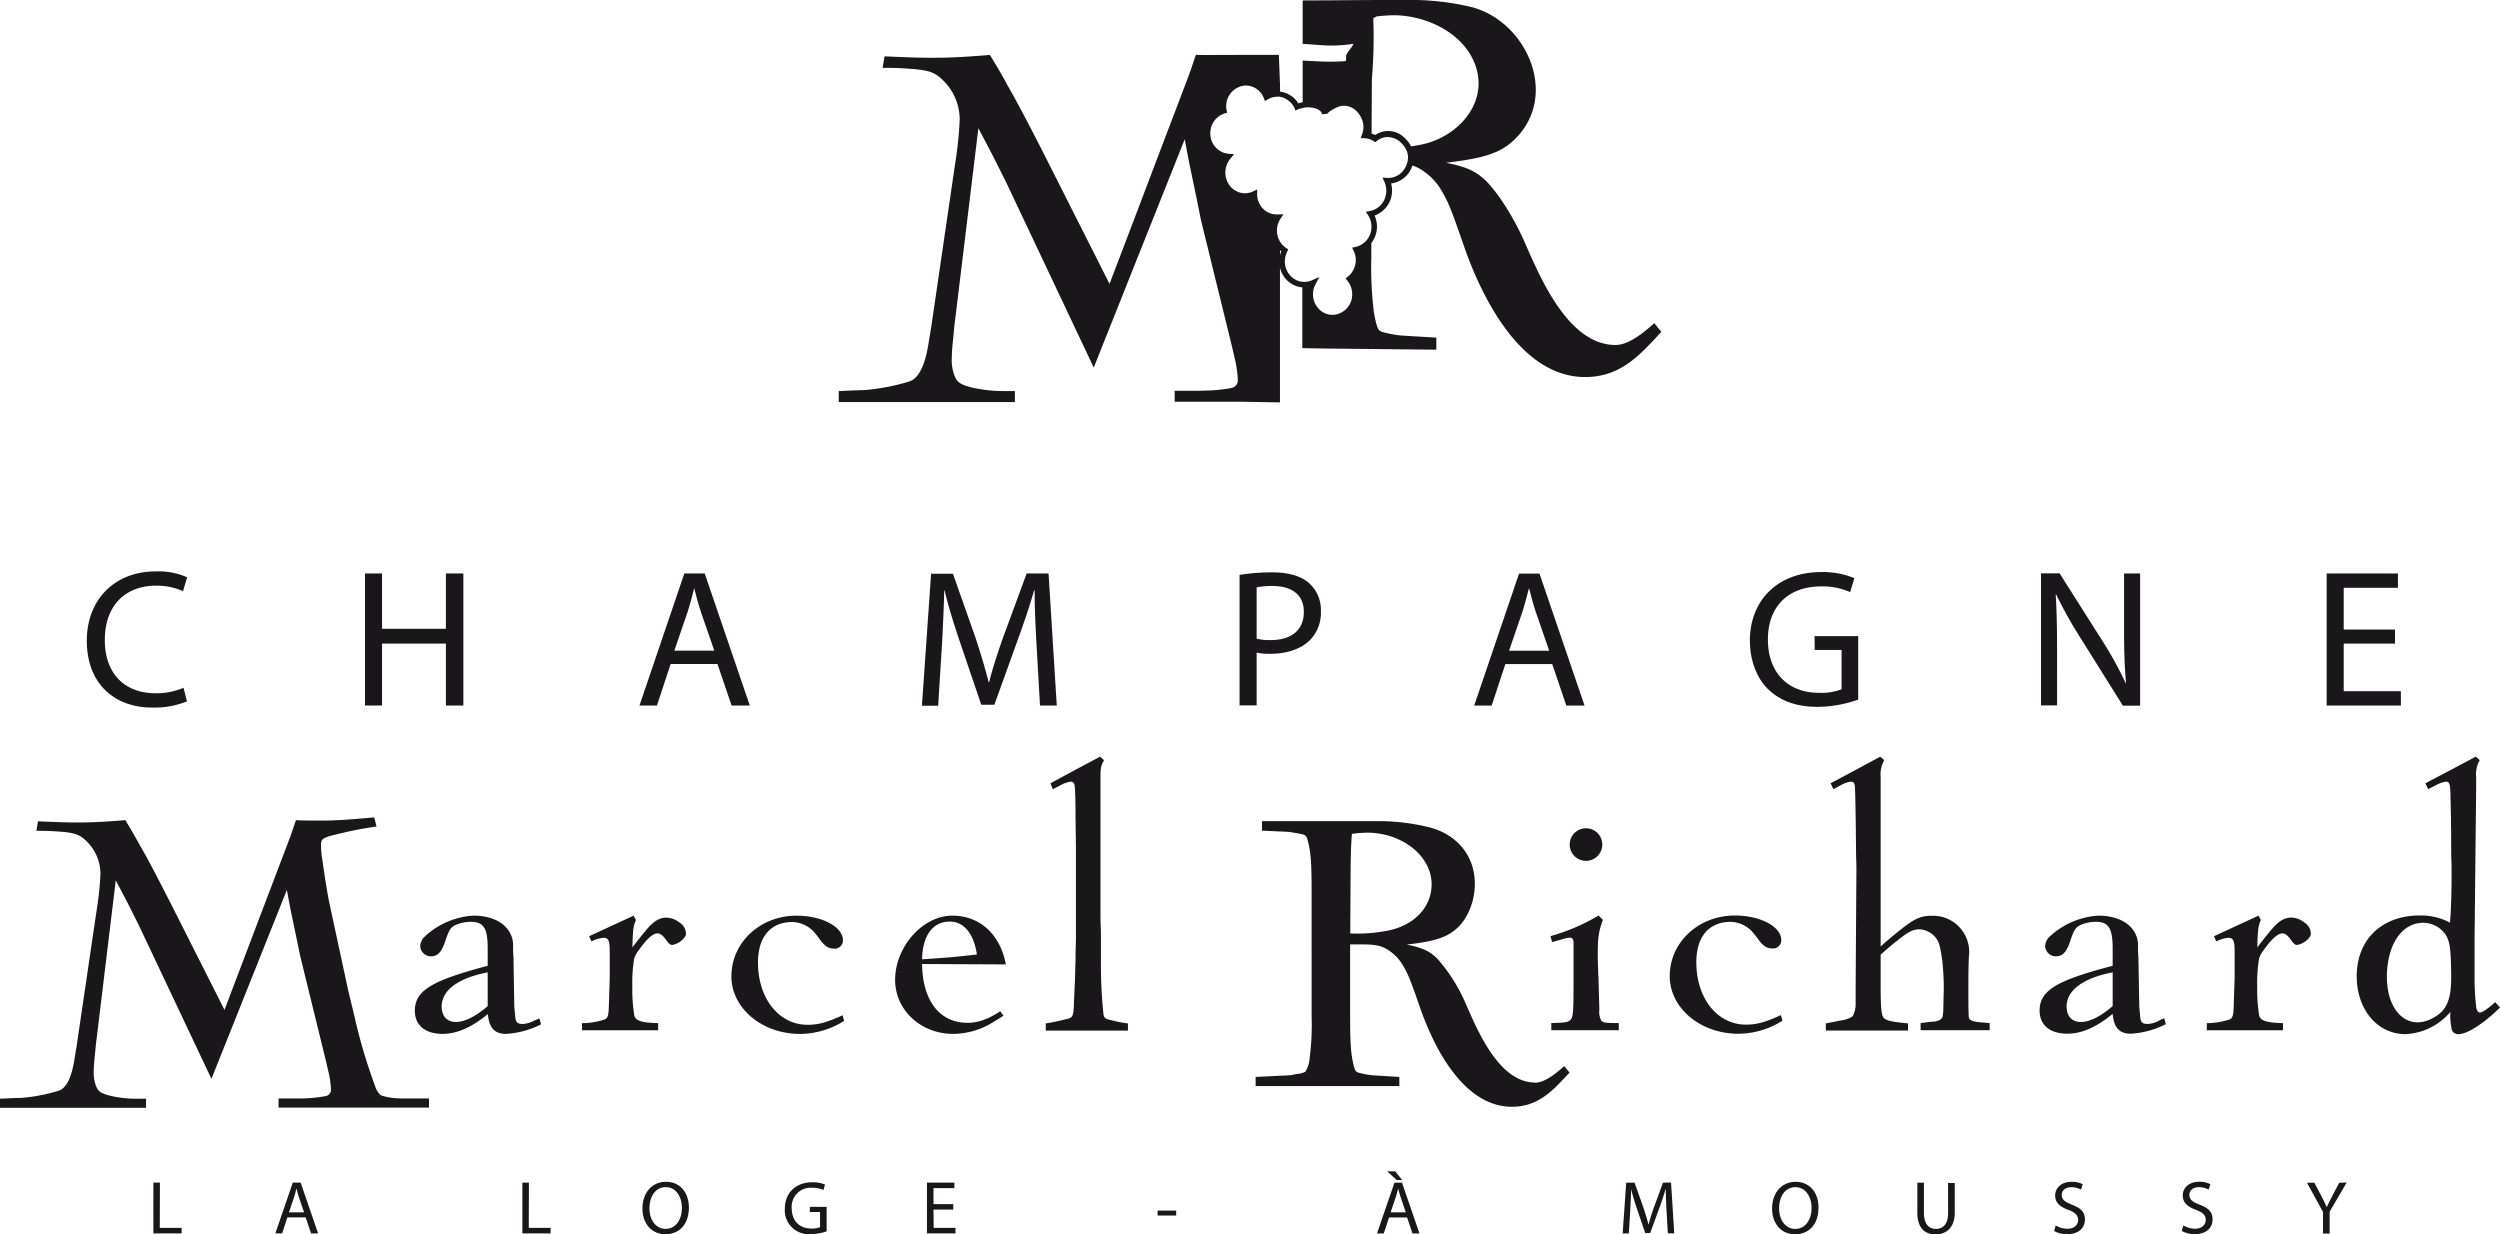
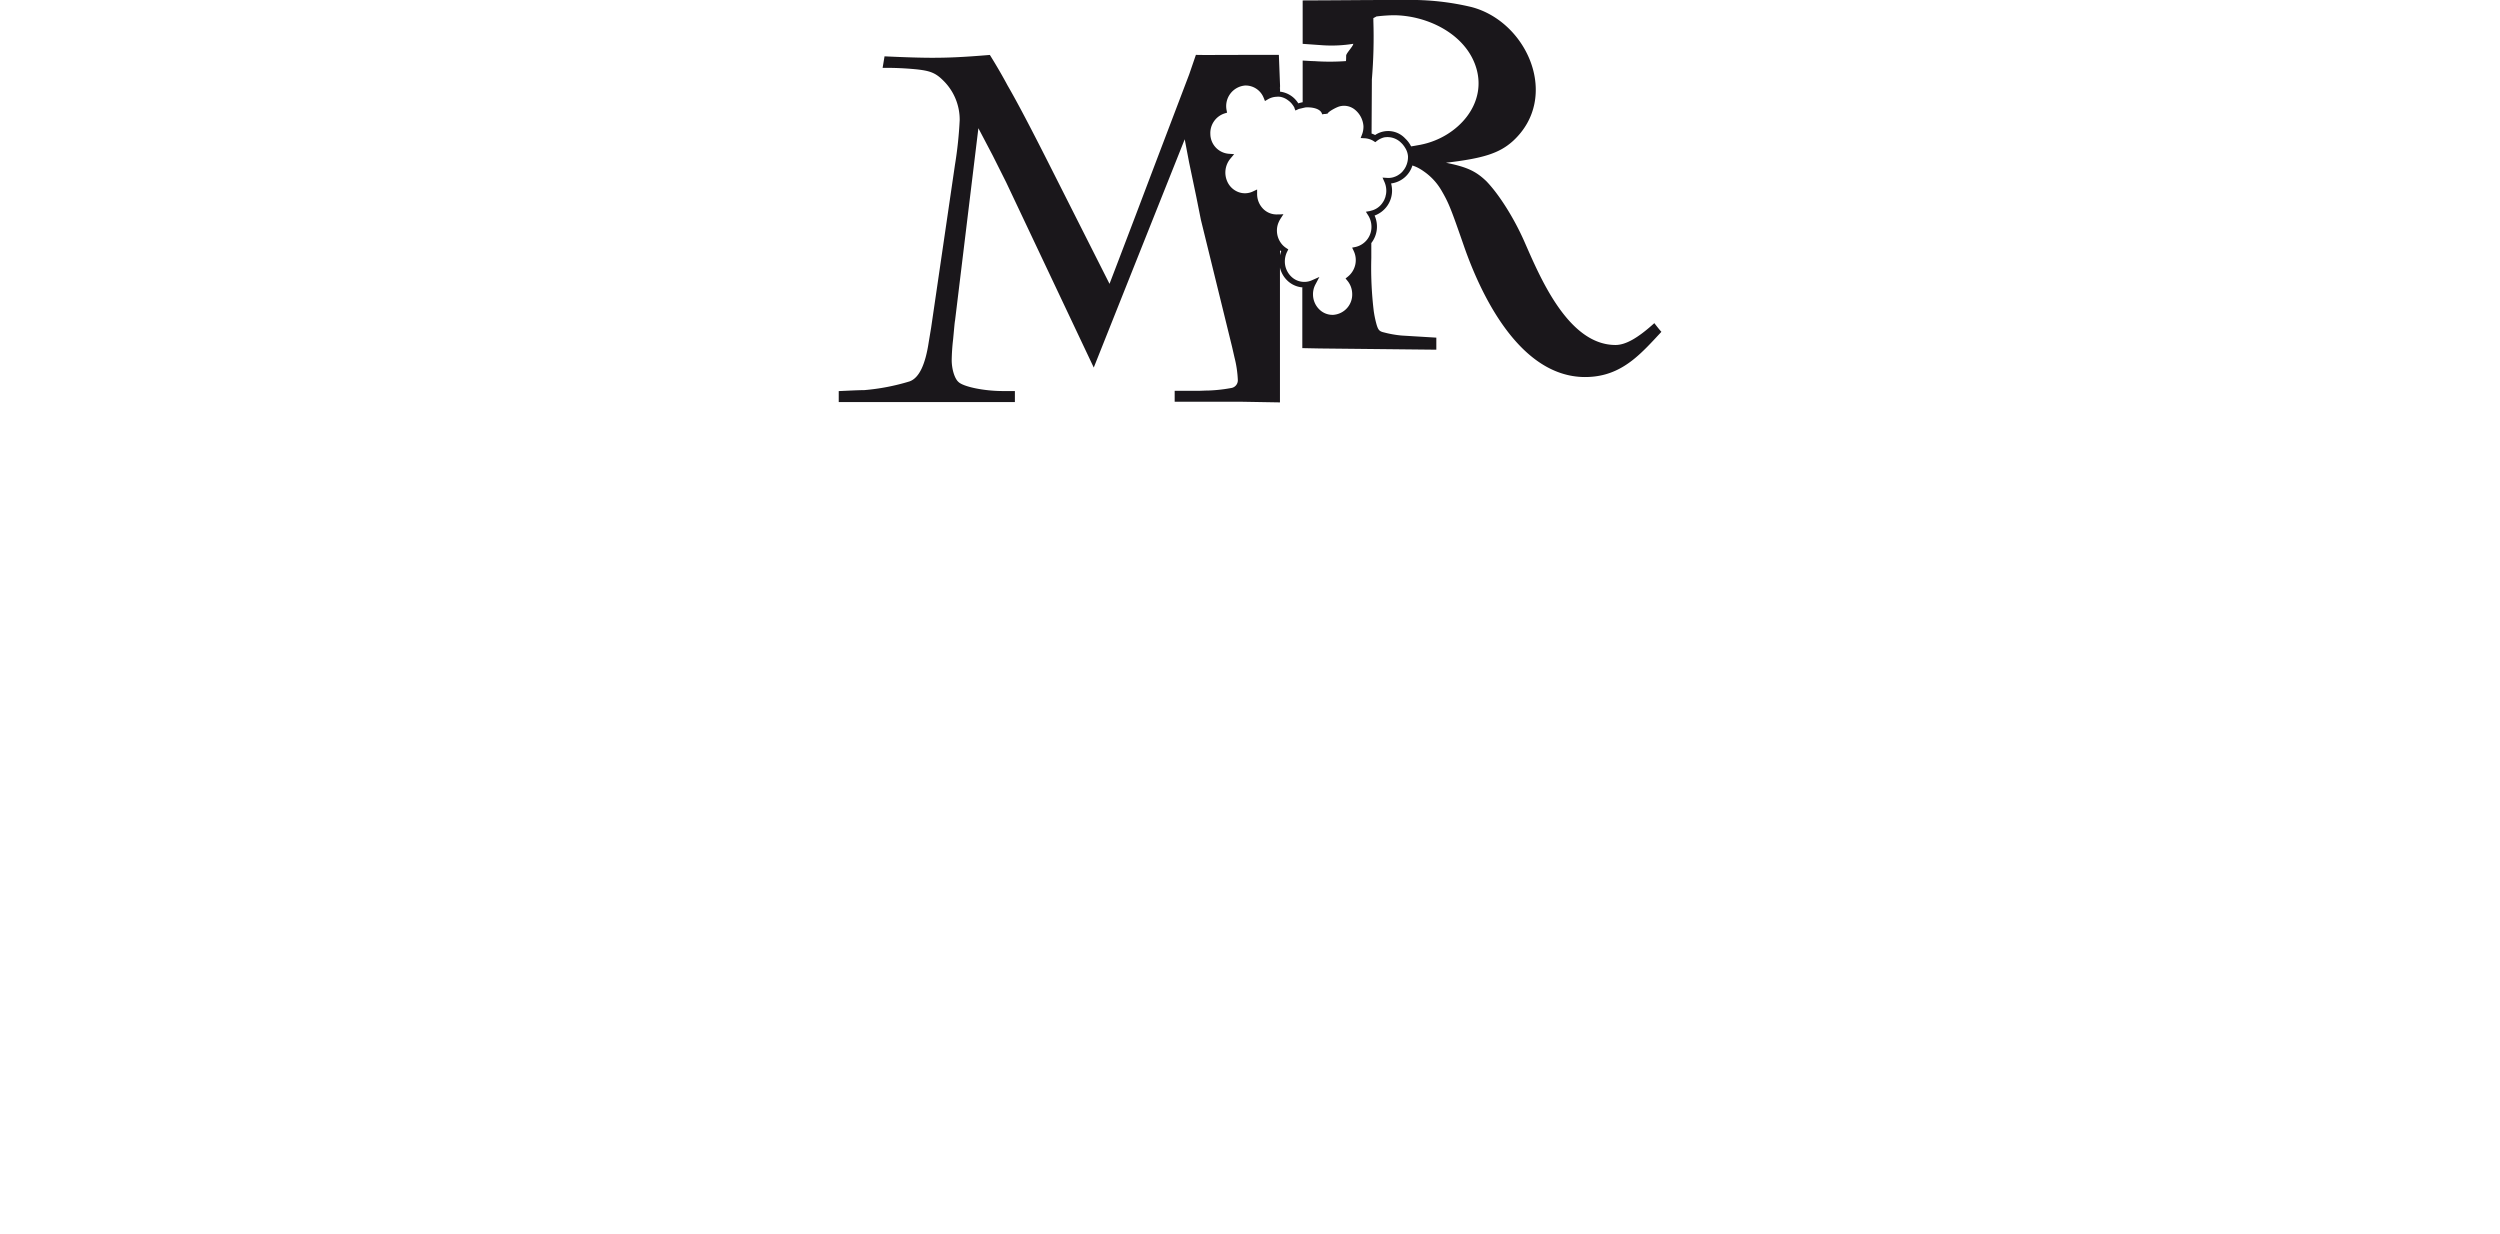
<svg xmlns="http://www.w3.org/2000/svg" viewBox="0 0 572.5 282.67">
  <defs>
    <style>.cls-1{fill:#1a171b;}</style>
  </defs>
  <title>logo_noir_1</title>
  <g id="Calque_2" data-name="Calque 2">
    <g id="Calque_1-2" data-name="Calque 1">
-       <path class="cls-1" d="M536.71,158.29v-10.9h11.75v-3.23H536.71V134.6h12.42v-3.27H532.8v30.23h17v-3.27ZM486.41,144c0,4.71.09,8.39.45,12.42l-.09,0a83.9,83.9,0,0,0-5.43-9.83l-9.69-15.29h-4.26v30.23h3.68V148.64c0-5-.09-8.66-.31-12.47l.13,0a98.36,98.36,0,0,0,5.65,10.09l9.6,15.34h3.95V131.33h-3.68Zm-70.84,4.84h6.15v9a12.71,12.71,0,0,1-5.2.81c-7,0-11.67-4.53-11.67-12.21s4.8-12.15,12.16-12.15a15.6,15.6,0,0,1,6.68,1.3l.95-3.19A18.71,18.71,0,0,0,417.1,131c-10.14,0-16.33,6.6-16.38,15.61,0,4.71,1.62,8.75,4.22,11.26,3,2.83,6.73,4,11.31,4a28.35,28.35,0,0,0,9.28-1.66V145.68h-10Zm-70,.18,3-8.75c.59-1.84,1.08-3.68,1.53-5.47h.09c.45,1.75.9,3.54,1.57,5.52l3,8.7Zm2.29-17.67-10.27,30.23h4l3.14-9.51h10.73l3.23,9.51h4.17l-10.32-30.23ZM291,146.58a12.78,12.78,0,0,1-3.23-.32V134.51a16.37,16.37,0,0,1,3.68-.31c4.3,0,7.13,1.93,7.13,5.92,0,4.17-2.87,6.46-7.58,6.46m8.84-13c-1.8-1.61-4.63-2.51-8.48-2.51a45.91,45.91,0,0,0-7.5.58v29.88h3.91V149.45a13.61,13.61,0,0,0,3.14.27c3.81,0,7.18-1.12,9.24-3.32a8.92,8.92,0,0,0,2.33-6.46,8.14,8.14,0,0,0-2.64-6.33m-64.74-2.28L229.7,146c-1.34,3.81-2.42,7.13-3.18,10.18h-.14c-.76-3.14-1.79-6.46-3-10.18l-5.16-14.62h-5l-2.1,30.23h3.72l.81-13c.27-4.53.49-9.6.58-13.37h.09c.85,3.59,2.06,7.49,3.5,11.75l4.89,14.4h3L233,146.71c1.52-4.17,2.78-7.94,3.81-11.48h.14c-.05,3.77.22,8.84.45,13.05l.76,13.28H242l-1.88-30.23ZM154.42,149l3-8.75c.59-1.84,1.08-3.68,1.53-5.47H159c.45,1.75.9,3.54,1.57,5.52l3,8.7Zm2.29-17.67-10.27,30.23h4l3.14-9.51h10.72l3.23,9.51h4.17l-10.32-30.23ZM102.11,144H87.49V131.33H83.58v30.23h3.91V147.39h14.62v14.17h4V131.33h-4Zm-66.3-9.87a14.19,14.19,0,0,1,6.1,1.25l.94-3.18a16.16,16.16,0,0,0-7.18-1.35c-9.38,0-15.79,6.42-15.79,15.88,0,9.92,6.41,15.3,14.94,15.3a19.47,19.47,0,0,0,8-1.43l-.8-3.1a15.69,15.69,0,0,1-6.37,1.26C28.27,158.74,24,154,24,146.58c0-7.94,4.71-12.47,11.8-12.47" />
-       <path class="cls-1" d="M561.32,223.76c0,5.54-1.18,7.91-4.54,9.55a7.12,7.12,0,0,1-3.1.81c-4.18,0-7.08-4.27-7.08-10.36,0-7.36,3.36-12.45,8.35-12.45a6.27,6.27,0,0,1,5.37,3.18c.73,1.64.91,2.82,1,8.63Zm10.09,5.73c-1.64,1.46-2.91,2.36-3.46,2.36s-.81-.45-.91-1.36a54.05,54.05,0,0,1-.36-6.09v-9.64l.36-34.63V178a6.35,6.35,0,0,1,.82-3.92l-.9-.81-5.64,3-5.91,3.1.64,1.36,2.09-1.09a7.17,7.17,0,0,1,1.91-.64c.82,0,1,.37,1.09,2.37.09,3.81.18,7.17.18,13,0,1.91.09,3.37.09,4.46v2.08c0,2.55-.09,6-.18,7.46,0,.63-.09,1.64-.18,2.91a14.3,14.3,0,0,0-6.91-1.64c-8.73,0-14.45,5.55-14.45,13.91,0,7.63,4.72,13.27,11.18,13.27a14.38,14.38,0,0,0,10.27-5.09,14,14,0,0,0,.27,3.82,1.48,1.48,0,0,0,1.55,1.27c2,0,5.63-2.27,9.54-6.09Zm-43.76-18.27a4.87,4.87,0,0,0-3-1.09c-1.36,0-2.54.63-4,2.18-1.09,1.27-1.64,1.91-3.72,4.63.08-3.72.18-4.9.81-6.26l-.54-1L507,214.4l.54,1.18a7.26,7.26,0,0,1,2.73-.82c1.18,0,1.46.64,1.46,3.18v6l-.19,5.72c-.09,3.28-.18,3.64-1.64,4a16.88,16.88,0,0,1-4.54.64v1.63h17.45v-1.63c-3.72-.09-5.18-.55-5.45-1.73a35.45,35.45,0,0,1-.45-6.64,32.2,32.2,0,0,1,.45-6.54,6.9,6.9,0,0,1,1.09-1.91c1.82-2.54,3.18-3.73,4.18-3.73.64,0,1.18.36,1.91,1.37s1,1.27,1.54,1.27a4.66,4.66,0,0,0,2.91-1.91,1.29,1.29,0,0,0,.19-.82,3.13,3.13,0,0,0-1.55-2.45M483.8,230.4c-2.73,2.36-5.27,3.63-7.28,3.63s-3.27-1.27-3.27-3.54c0-3.72,3.82-6.54,10.55-7.82Zm10.72,3.27a6.13,6.13,0,0,1-2.64.82c-1.36,0-1.72-.37-1.81-2.09l-.18-1.91-.19-11.18-.09-1.46v-1.72c-.27-3.91-3.82-6.45-9.09-6.45a18,18,0,0,0-11.36,5,3.31,3.31,0,0,0-.82,1.91A2.45,2.45,0,0,0,470.8,219c1.54,0,2.45-1,3.27-3.46s1.18-3.09,2.18-3.63a8.87,8.87,0,0,1,3.64-.82c3,0,3.91,1.46,3.91,6.18v3.9c-12.91,3.37-16.73,5.64-16.73,10.28,0,3.27,2.36,5.27,6.36,5.27,3.19,0,6.64-1.45,10.37-4.55.27,3.19,1.54,4.55,4.18,4.55a20.47,20.47,0,0,0,8-2.18l-.37-1.36c-.45.18-.82.36-1.09.45m-43.67-.91c-.09-.81-.09-3.46-.09-6.45,0-2,0-4.82.09-6.27,0-.91.09-1.46.09-1.82a8.27,8.27,0,0,0-8.64-8.46c-2.27,0-3.63.55-6.27,2.55-2.09,1.64-3.09,2.45-5.36,4.46V178a6.76,6.76,0,0,1,.82-3.92l-.91-.81-5.55,3-5.82,3.1.64,1.36,2-1.09a6.7,6.7,0,0,1,2-.64c.55,0,.82.27.91,1,.09,1.28.18,4.91.27,14.36,0,1.91.09,3.37.09,4.46l-.18,27.17v4.27a6.13,6.13,0,0,1-.46,2,1.49,1.49,0,0,1-.45.64,7.27,7.27,0,0,1-2.72.82c-.73.19-1.83.36-3.19.64v1.63h18.82v-1.63c-4.82-.45-5.64-.82-5.91-2s-.36-2.55-.36-6.55v-7.18c1.72-1.54,2.45-2.18,4.09-3.45,2.27-1.82,3.36-2.37,4.82-2.37a5.11,5.11,0,0,1,4.27,2.82c.72,1.64,1.27,6.18,1.27,10.36v.73l-.09,3.46c0,3-.18,3.36-1.82,3.73L442,234l-2.18.28v1.63h15.81v-1.63l-2.27-.19c-1.91-.17-2.45-.54-2.54-1.36m-51,1.91c-6.54,0-11.36-6-11.36-14.27,0-5.91,2.91-9.27,7.91-9.27a7,7,0,0,1,4.82,2.18,23.24,23.24,0,0,1,1.45,1.82c1.1,1.54,2,2.09,3.18,2.09a1.87,1.87,0,0,0,2.09-1.91c0-3.09-4.81-5.63-10.63-5.63-8.27,0-14.91,6.09-14.91,13.9,0,7.27,7,13.18,15.73,13.18a19,19,0,0,0,10.09-3l-.37-1.27c-3.54,1.63-5.54,2.18-8,2.18m-33.57-3.36c0-.73-.09-3-.18-6.82-.1-2-.18-3.91-.18-5.81,0-4,.18-5.28,1.18-8l-1-1a44.6,44.6,0,0,1-11,4.72l.36,1.37,2.64-.74a5.13,5.13,0,0,1,1.45-.27c.55,0,.82.37.82,1.27v9.19c0,6.27-.09,7.63-.63,8.27s-1.19.73-4.46.82v1.63h15.45v-1.63c-3,0-3.54-.09-4-.55a4.15,4.15,0,0,1-.45-2.45M363,197.13a3.73,3.73,0,1,0,0-7.45,3.73,3.73,0,0,0,0,7.45m-45.25,16a37,37,0,0,1-8.54.63l.09-16.18.09-3.54.18-3.09a31.91,31.91,0,0,1,3.46-.27c8.09,0,14.81,5.36,14.81,11.81,0,5.27-4,9.45-10.09,10.64m33.77,34.77c-8.31,0-13.24-12.11-15.86-18.05a38.82,38.82,0,0,0-6.55-10.36c-1.81-1.73-3.36-2.46-7-3.18,6.45-.73,9.27-1.64,11.63-3.82s4-6.09,4-10.09c0-6.27-3.91-11.18-10.27-12.91a49,49,0,0,0-12.36-1.45H289v2.18l6,.27c.82.09,2.36.37,3.18.55s1,.45,1.27,1.36c.73,2.64.91,5.27.91,11.64V232.8a58.24,58.24,0,0,1-.45,9.45,6.74,6.74,0,0,1-1,3.19,6,6,0,0,1-2.18.54,7.49,7.49,0,0,1-1.73.27l-7.46.37v2.09h32.91v-2.09l-6-.37a18.53,18.53,0,0,1-3.09-.54c-.82-.19-1-.46-1.27-1.37-.73-2.63-.91-5.27-.91-11.54V216.26h2.45c3.55,0,5,.36,6.64,1.54a10.35,10.35,0,0,1,3,3.27c1.27,2.18,1.63,3.09,3.91,9.64,3.28,9.46,10.55,24,22.62,22.65,5.25-.61,8.34-4.22,11.62-7.75-.43-.47-.81-1-1.2-1.48-2.92,2.63-5,3.81-6.73,3.81m-97.2-14.36c-1.28-.27-1.55-.55-1.64-1.73a109.71,109.71,0,0,1-.54-11.27V213.4c-.1-2.36-.1-3.72-.1-4V178c0-2.1.1-2.65.82-3.92l-.91-.81-5.63,3-5.73,3.1.54,1.36,2.09-1.09a7.2,7.2,0,0,1,1.92-.64c.63,0,.9.27,1,1,.1,1,.19,3.45.19,7.37l.09,7v20.27c0,1.28-.09,3-.09,5.1-.09,2.45-.09,4.44-.19,5.9l-.18,4.18c-.09,2.91-.27,3.27-1.72,3.55-1.82.45-2.64.64-4.73,1v1.63h18.82v-1.63l-1.82-.28Zm-43.13-13.9c.09-5.46,2.46-8.64,6.36-8.64,3.19,0,5.46,2.72,6.19,7.54-5.64.64-7,.73-12.55,1.1m6.91-10c-6.72,0-13.09,7.09-13.09,14.72,0,6.91,5.91,12.36,13.27,12.36a17.39,17.39,0,0,0,9.09-2.64c.73-.45,1.55-.9,2.46-1.54l-.73-1c-2.82,1.82-5,2.64-7.54,2.64-6.37,0-10.28-5.09-10.37-13.46l19.18.09c-1.27-6.9-6-11.17-12.27-11.17m-33.13,25c-6.54,0-11.36-6-11.36-14.27,0-5.91,2.91-9.27,7.91-9.27a7,7,0,0,1,4.82,2.18,23.24,23.24,0,0,1,1.45,1.82c1.09,1.54,2,2.09,3.18,2.09a1.86,1.86,0,0,0,2.09-1.91c0-3.09-4.81-5.63-10.63-5.63-8.27,0-14.91,6.09-14.91,13.9,0,7.27,7,13.18,15.73,13.18a19,19,0,0,0,10.09-3l-.37-1.27c-3.54,1.63-5.54,2.18-8,2.18m-29.39-23.45a4.87,4.87,0,0,0-3-1.09c-1.36,0-2.55.63-4,2.18-1.09,1.27-1.64,1.91-3.73,4.63.09-3.72.18-4.9.82-6.26l-.55-1L134.9,214.4l.55,1.18a7.26,7.26,0,0,1,2.73-.82c1.18,0,1.45.64,1.45,3.18v6l-.18,5.72c-.09,3.28-.18,3.64-1.64,4a16.88,16.88,0,0,1-4.54.64v1.63h17.45v-1.63c-3.73-.09-5.18-.55-5.46-1.73a35.45,35.45,0,0,1-.45-6.64,32.2,32.2,0,0,1,.45-6.54,7.24,7.24,0,0,1,1.1-1.91c1.81-2.54,3.18-3.73,4.18-3.73.64,0,1.18.36,1.91,1.37s1,1.27,1.54,1.27a4.68,4.68,0,0,0,2.91-1.91,1.35,1.35,0,0,0,.18-.82,3.11,3.11,0,0,0-1.54-2.45M111.68,230.4c-2.72,2.36-5.27,3.63-7.27,3.63s-3.27-1.27-3.27-3.54c0-3.72,3.82-6.54,10.54-7.82Zm10.73,3.27a6.16,6.16,0,0,1-2.64.82c-1.36,0-1.72-.37-1.81-2.09l-.19-1.91-.18-11.18-.09-1.46v-1.72c-.27-3.91-3.82-6.45-9.09-6.45a17.93,17.93,0,0,0-11.36,5,3.31,3.31,0,0,0-.82,1.91A2.45,2.45,0,0,0,98.69,219c1.54,0,2.45-1,3.27-3.46s1.18-3.09,2.18-3.63a8.83,8.83,0,0,1,3.64-.82c3,0,3.9,1.46,3.9,6.18v3.9C98.78,224.58,95,226.85,95,231.49c0,3.27,2.36,5.27,6.36,5.27,3.18,0,6.64-1.45,10.36-4.55.28,3.19,1.55,4.55,4.18,4.55a20.43,20.43,0,0,0,8-2.18l-.36-1.36c-.46.18-.82.36-1.09.45M87,250.65a5,5,0,0,1-1.09-1.91,124.28,124.28,0,0,1-4.74-16L79.78,227l-4.27-19.82c-.46-2.08-1.09-6-1.73-10.54a18.51,18.51,0,0,1-.27-3v-.1c0-1.45.36-1.72,3.82-2.54a85.74,85.74,0,0,1,8.9-1.73l-.55-2.09c-6,.54-8.72.73-12,.73-2,0-3.91,0-5.91-.09l-1.27,3.72-7.09,18.64-6.55,17.27-1.45,3.82L39.7,208.07C36.6,202,34,196.9,32.06,193.63c-.73-1.37-1.82-3.28-3.36-5.82-5.46.45-8.19.54-11,.54q-3,0-9-.27l-.36,2.18a62.54,62.54,0,0,1,6.36.27c2.54.28,3.63.64,5.09,2.09A10.4,10.4,0,0,1,23,200.17a73,73,0,0,1-.91,8.54L17.54,239.6l-.45,2.73c-.64,4.27-1.82,6.82-3.64,7.45a40.16,40.16,0,0,1-8.63,1.64c-1.09,0-2.73.09-4.82.19v2.08H33.45v-2.08H31.18c-3.64,0-7.55-.83-8.46-1.74-.72-.63-1.27-2.45-1.27-4.18a40,40,0,0,1,.27-4c.19-1.91.28-3.1.37-3.55l4.42-36.53,2.73,5.18,2.55,5.09,16.63,35.18L65.69,203.8l.82,4.37,1.36,6.54.91,4.36L74.7,243.2l.45,2a20.32,20.32,0,0,1,.64,4.27A1.46,1.46,0,0,1,74.61,251a33.51,33.51,0,0,1-6.55.55H63.79v2.09H98.24v-2.09H92.15c-2.36,0-4.63-.46-5.18-.91" />
-       <path class="cls-1" d="M295.58,21.52l.13.1v-.06l-.13,0" />
-       <path class="cls-1" d="M321.09,270.23l-1.59-2h-1.85l2.21,2Zm214.59.62L534,274.06c-.45.88-.85,1.64-1.17,2.4h0c-.36-.82-.71-1.52-1.15-2.4L530,270.85H528.3l3.67,6.69v4.94h1.52v-5l3.9-6.68Zm-32,5c-1.61-.62-2.31-1.16-2.31-2.25,0-.79.6-1.74,2.19-1.74a4.74,4.74,0,0,1,2.21.55l.41-1.22a5.21,5.21,0,0,0-2.57-.57c-2.26,0-3.76,1.34-3.76,3.16,0,1.64,1.17,2.62,3.07,3.29,1.57.61,2.19,1.23,2.19,2.31s-.9,2-2.43,2a5.33,5.33,0,0,1-2.69-.76l-.38,1.26a6,6,0,0,0,3,.74c2.75,0,4.07-1.55,4.07-3.35s-1-2.65-3-3.41m-29.22,0c-1.61-.62-2.32-1.16-2.32-2.25,0-.79.61-1.74,2.2-1.74a4.65,4.65,0,0,1,2.2.55l.42-1.22a5.21,5.21,0,0,0-2.57-.57c-2.26,0-3.76,1.34-3.76,3.16,0,1.64,1.17,2.62,3.07,3.29,1.57.61,2.19,1.23,2.19,2.31s-.9,2-2.43,2a5.4,5.4,0,0,1-2.7-.76l-.38,1.26a6.1,6.1,0,0,0,3,.74c2.75,0,4.07-1.55,4.07-3.35s-1-2.65-3-3.41m-28.33,1.84c0,2.57-1.1,3.71-2.83,3.71-1.55,0-2.71-1.1-2.71-3.71v-6.88h-1.51v6.85c0,3.6,1.79,5,4.17,5s4.4-1.47,4.4-5v-6.78H446.1Zm-35,3.71c-2.36,0-3.71-2.22-3.71-4.71s1.24-4.85,3.73-4.85,3.71,2.42,3.71,4.73c0,2.64-1.35,4.83-3.73,4.83m.09-10.78c-3.11,0-5.4,2.41-5.4,6.11,0,3.52,2.15,5.9,5.23,5.9s5.4-2.12,5.4-6.13c0-3.45-2.06-5.88-5.23-5.88m-30.38.19-2.07,5.62c-.52,1.47-.93,2.75-1.22,3.92h-.06c-.29-1.21-.69-2.48-1.17-3.92l-2-5.62h-1.91l-.81,11.63H373l.31-5c.1-1.74.19-3.69.22-5.14h0c.33,1.38.79,2.88,1.34,4.52l1.89,5.54h1.13l2.06-5.64c.59-1.61,1.07-3.06,1.47-4.42h.05c0,1.45.08,3.4.17,5l.29,5.11h1.47l-.73-11.63Zm-62.38,6.8,1.14-3.37c.23-.71.42-1.41.59-2.1h0c.18.67.35,1.36.61,2.12l1.14,3.35Zm.88-6.8-4,11.63h1.55l1.21-3.66h4.13l1.24,3.66h1.6l-4-11.63Zm-54.24,7.52h4.26v-1.12h-4.26ZM213.77,277h4.52v-1.25h-4.52v-3.67h4.78v-1.26h-6.28v11.63h6.54v-1.26h-5Zm-28.34.55h2.36v3.47a5,5,0,0,1-2,.31c-2.71,0-4.49-1.75-4.49-4.7A4.35,4.35,0,0,1,186,272a6,6,0,0,1,2.57.5l.36-1.23a7.22,7.22,0,0,0-2.9-.53c-3.9,0-6.28,2.53-6.3,6a5.48,5.48,0,0,0,6,5.87,10.9,10.9,0,0,0,3.57-.64v-5.59h-3.83Zm-33,3.86c-2.36,0-3.71-2.22-3.71-4.71s1.25-4.85,3.73-4.85,3.71,2.42,3.71,4.73c0,2.64-1.35,4.83-3.73,4.83m.09-10.78c-3.11,0-5.4,2.41-5.4,6.11,0,3.52,2.16,5.9,5.23,5.9s5.4-2.12,5.4-6.13c0-3.45-2.06-5.88-5.23-5.88m-31.4.19h-1.5v11.63h6.47v-1.26h-5Zm-54.95,6.8,1.14-3.37c.22-.71.41-1.41.58-2.1h0c.17.67.34,1.36.6,2.12l1.14,3.35Zm.88-6.8-4,11.63h1.55l1.21-3.66H70l1.24,3.66h1.61l-4-11.63Zm-30.43,0h-1.5v11.63h6.47v-1.26h-5Z" />
      <path class="cls-1" d="M325.36,33.14l-1.75.31-.47.07h0a6.4,6.4,0,0,0-1.34-1.8,5.33,5.33,0,0,0-6.9-.8,5.77,5.77,0,0,0-.81-.34l.07-12.42a116,116,0,0,0,.34-13.38l0-.64a6.91,6.91,0,0,0,.7-.37,36.67,36.67,0,0,1,3.89-.28c7.37,0,15.94,3.93,18.68,11.21,3.33,8.87-4,16.8-12.44,18.44m-2.9,2.72a4.92,4.92,0,0,1-.27,1.72h0a3.26,3.26,0,0,1-.2.48c0,.08-.07.17-.12.25a3.38,3.38,0,0,1-.24.41,2.69,2.69,0,0,1-.2.27c-.09.12-.17.23-.27.34a4,4,0,0,1-.53.48,1.88,1.88,0,0,1-.23.16,4.21,4.21,0,0,1-.45.28l-.27.13c-.16.07-.34.13-.51.19l-.25.07a4.49,4.49,0,0,1-.82.11h-.21l-1.26-.08.44,1a5,5,0,0,1,.42,1.87,4.63,4.63,0,0,1-.05.84,2.33,2.33,0,0,1-.08.36,3.34,3.34,0,0,1-.1.43,3.85,3.85,0,0,1-.19.47c0,.09-.07.18-.11.26a4.72,4.72,0,0,1-.33.53.83.83,0,0,1-.08.12,4.84,4.84,0,0,1-.46.54l0,0a4.37,4.37,0,0,1-2,1.14h0c-.11,0-.21.07-.32.09l-.95.17.51.81a4.93,4.93,0,0,1,.76,2.46,4.7,4.7,0,0,1-3.62,4.79l-.8.16.35.74a4.87,4.87,0,0,1-1.34,5.91l-.52.41.42.51a4.78,4.78,0,0,1,1.1,2.92,4.66,4.66,0,0,1-4.35,4.9,4.28,4.28,0,0,1-3.12-1.19,4.8,4.8,0,0,1-1.5-3.39,4.75,4.75,0,0,1,.59-2.45l.87-1.65-1.71.76a4.14,4.14,0,0,1-1.58.37,4.26,4.26,0,0,1-3.12-1.18,4.82,4.82,0,0,1-1.5-3.39,5,5,0,0,1,.53-2.35l.26-.52-.48-.31a5,5,0,0,1-.79-.65l0,0a5,5,0,0,1-.62-.81h0a4.84,4.84,0,0,1-.71-2.4,4.61,4.61,0,0,1,.16-1.39,4.54,4.54,0,0,1,.23-.65h0a5.33,5.33,0,0,1,.32-.63s.05-.09.08-.14l.7-1.08-.78.05-.51,0a4.33,4.33,0,0,1-3.33-1.25,4.82,4.82,0,0,1-1.41-3.46v-1l-.93.44a4.25,4.25,0,0,1-3.37.15A4.55,4.55,0,0,1,281,41.46a5,5,0,0,1,.78-5.16l.84-1-1.28-.09a4.59,4.59,0,0,1-4.17-4.54,4.72,4.72,0,0,1,3.27-4.7l.56-.17-.11-.57a4.73,4.73,0,0,1,4.26-5.65,4.46,4.46,0,0,1,4.25,2.87l.28.69.64-.38a4.21,4.21,0,0,1,2-.6,4,4,0,0,1,.78,0h0A4.06,4.06,0,0,1,295,23l.09.06a4.71,4.71,0,0,1,.69.65l.09.12a4.91,4.91,0,0,1,.56.84l0,.08.22.56.71-.33.16-.06.06,0,.21-.06.05,0c.43-.11,1-.24,1.1-.26,1.18-.09,3.52.13,3.83,1.59l.51-.09.24,0,.52-.09c.11-.43,1.89-1.41,2.69-1.64a3.93,3.93,0,0,1,3.5.71,5.33,5.33,0,0,1,2,3.8,4.94,4.94,0,0,1-.32,1.9l-.32.83.89.05a4.5,4.5,0,0,1,1.52.35l0,0a3.37,3.37,0,0,1,.56.3l.38.25.37-.29a4.55,4.55,0,0,1,1.67-.81,4.42,4.42,0,0,1,3.91,1.27,3.78,3.78,0,0,1,.5.56,3.3,3.3,0,0,1,.34.49h0a4.23,4.23,0,0,1,.71,2.15ZM293.12,58.48V57.31l.27.24a6.16,6.16,0,0,0-.27.93M378.84,74c-3.84,3.48-6.61,5-8.89,5-11,0-17.47-16-20.94-23.84-2.29-5.16-5.65-10.57-8.65-13.68-2.4-2.29-4.44-3.25-9.24-4.21,8.52-1,12.24-2.16,15.37-5C357.32,22.3,349.82,5,337,1.62A59.71,59.71,0,0,0,321.88,0l-3.65,0s0,0,0,0c-6,0-11.11.07-19.92.1v9.94l4.69.33a31,31,0,0,0,6.9-.34c0,.54-1.63,2.17-1.63,2.71,0,0,0,1.25-.06,1.25A51,51,0,0,1,301,14c-.63,0-1.78-.09-2.69-.13v9.54a8.57,8.57,0,0,0-1,.26,5.69,5.69,0,0,0-4.18-2.68v-.77l-.13-.1.13,0v-.56l-.27-7c-12.56,0-18,.07-19,0l-1.54,4.49L265,36.29l-1.25,3.29-3.64,9.61L255.84,60.4,254.08,65l-14.14-28c-3.72-7.35-6.91-13.48-9.2-17.42-.88-1.65-2.2-4-4.06-7-6.58.55-9.87.65-13.27.65-2.41,0-6-.1-10.85-.33l-.44,2.64a71.73,71.73,0,0,1,7.68.33c3.07.33,4.38.76,6.14,2.51a12.55,12.55,0,0,1,3.83,9.11,90.85,90.85,0,0,1-1.09,10.3l-5.45,37.25-.55,3.3c-.77,5.15-2.2,8.22-4.39,9a49.37,49.37,0,0,1-10.41,2c-1.32,0-3.29.11-5.81.22v2.52h40.34V89.55h-2.74c-4.39,0-9.1-1-10.19-2.09-.88-.76-1.54-2.95-1.54-5a47.91,47.91,0,0,1,.33-4.82c.22-2.3.33-3.73.44-4.28l5.34-44,3.28,6.25,3.08,6.14,20.06,42.42,9.16-23L271.3,31.9l1,5.27,1.65,7.89L275,50.32l7.14,29.09.55,2.41a25,25,0,0,1,.77,5.15,1.78,1.78,0,0,1-1.43,1.87,35.41,35.41,0,0,1-5.27.59c-.82,0-1.69.07-2.62.07H269V92h15.35l8.76.15V61.29a6.07,6.07,0,0,0,1.73,3,5.64,5.64,0,0,0,4,1.54c-.21,0-.41,0-.61,0V79.72l4,.08,26.69.28V77.32L321,76.84a24.25,24.25,0,0,1-4.08-.72c-1.08-.24-1.32-.6-1.69-1.81a25,25,0,0,1-.64-3.06,83,83,0,0,1-.56-12.18V55.66a6.15,6.15,0,0,0,.75-6.3,6.07,6.07,0,0,0,4-5.89,6.52,6.52,0,0,0-.22-1.46,5.87,5.87,0,0,0,4.88-4.11h0a8.65,8.65,0,0,1,1.17.47,11.42,11.42,0,0,1,1.46.89,13.65,13.65,0,0,1,4,4.32c1.68,2.88,2.16,4.09,5.16,12.73,4.34,12.5,13.94,31.75,29.88,29.91,6.94-.8,11-5.57,15.35-10.23-.57-.63-1.07-1.29-1.59-1.95" />
    </g>
  </g>
</svg>